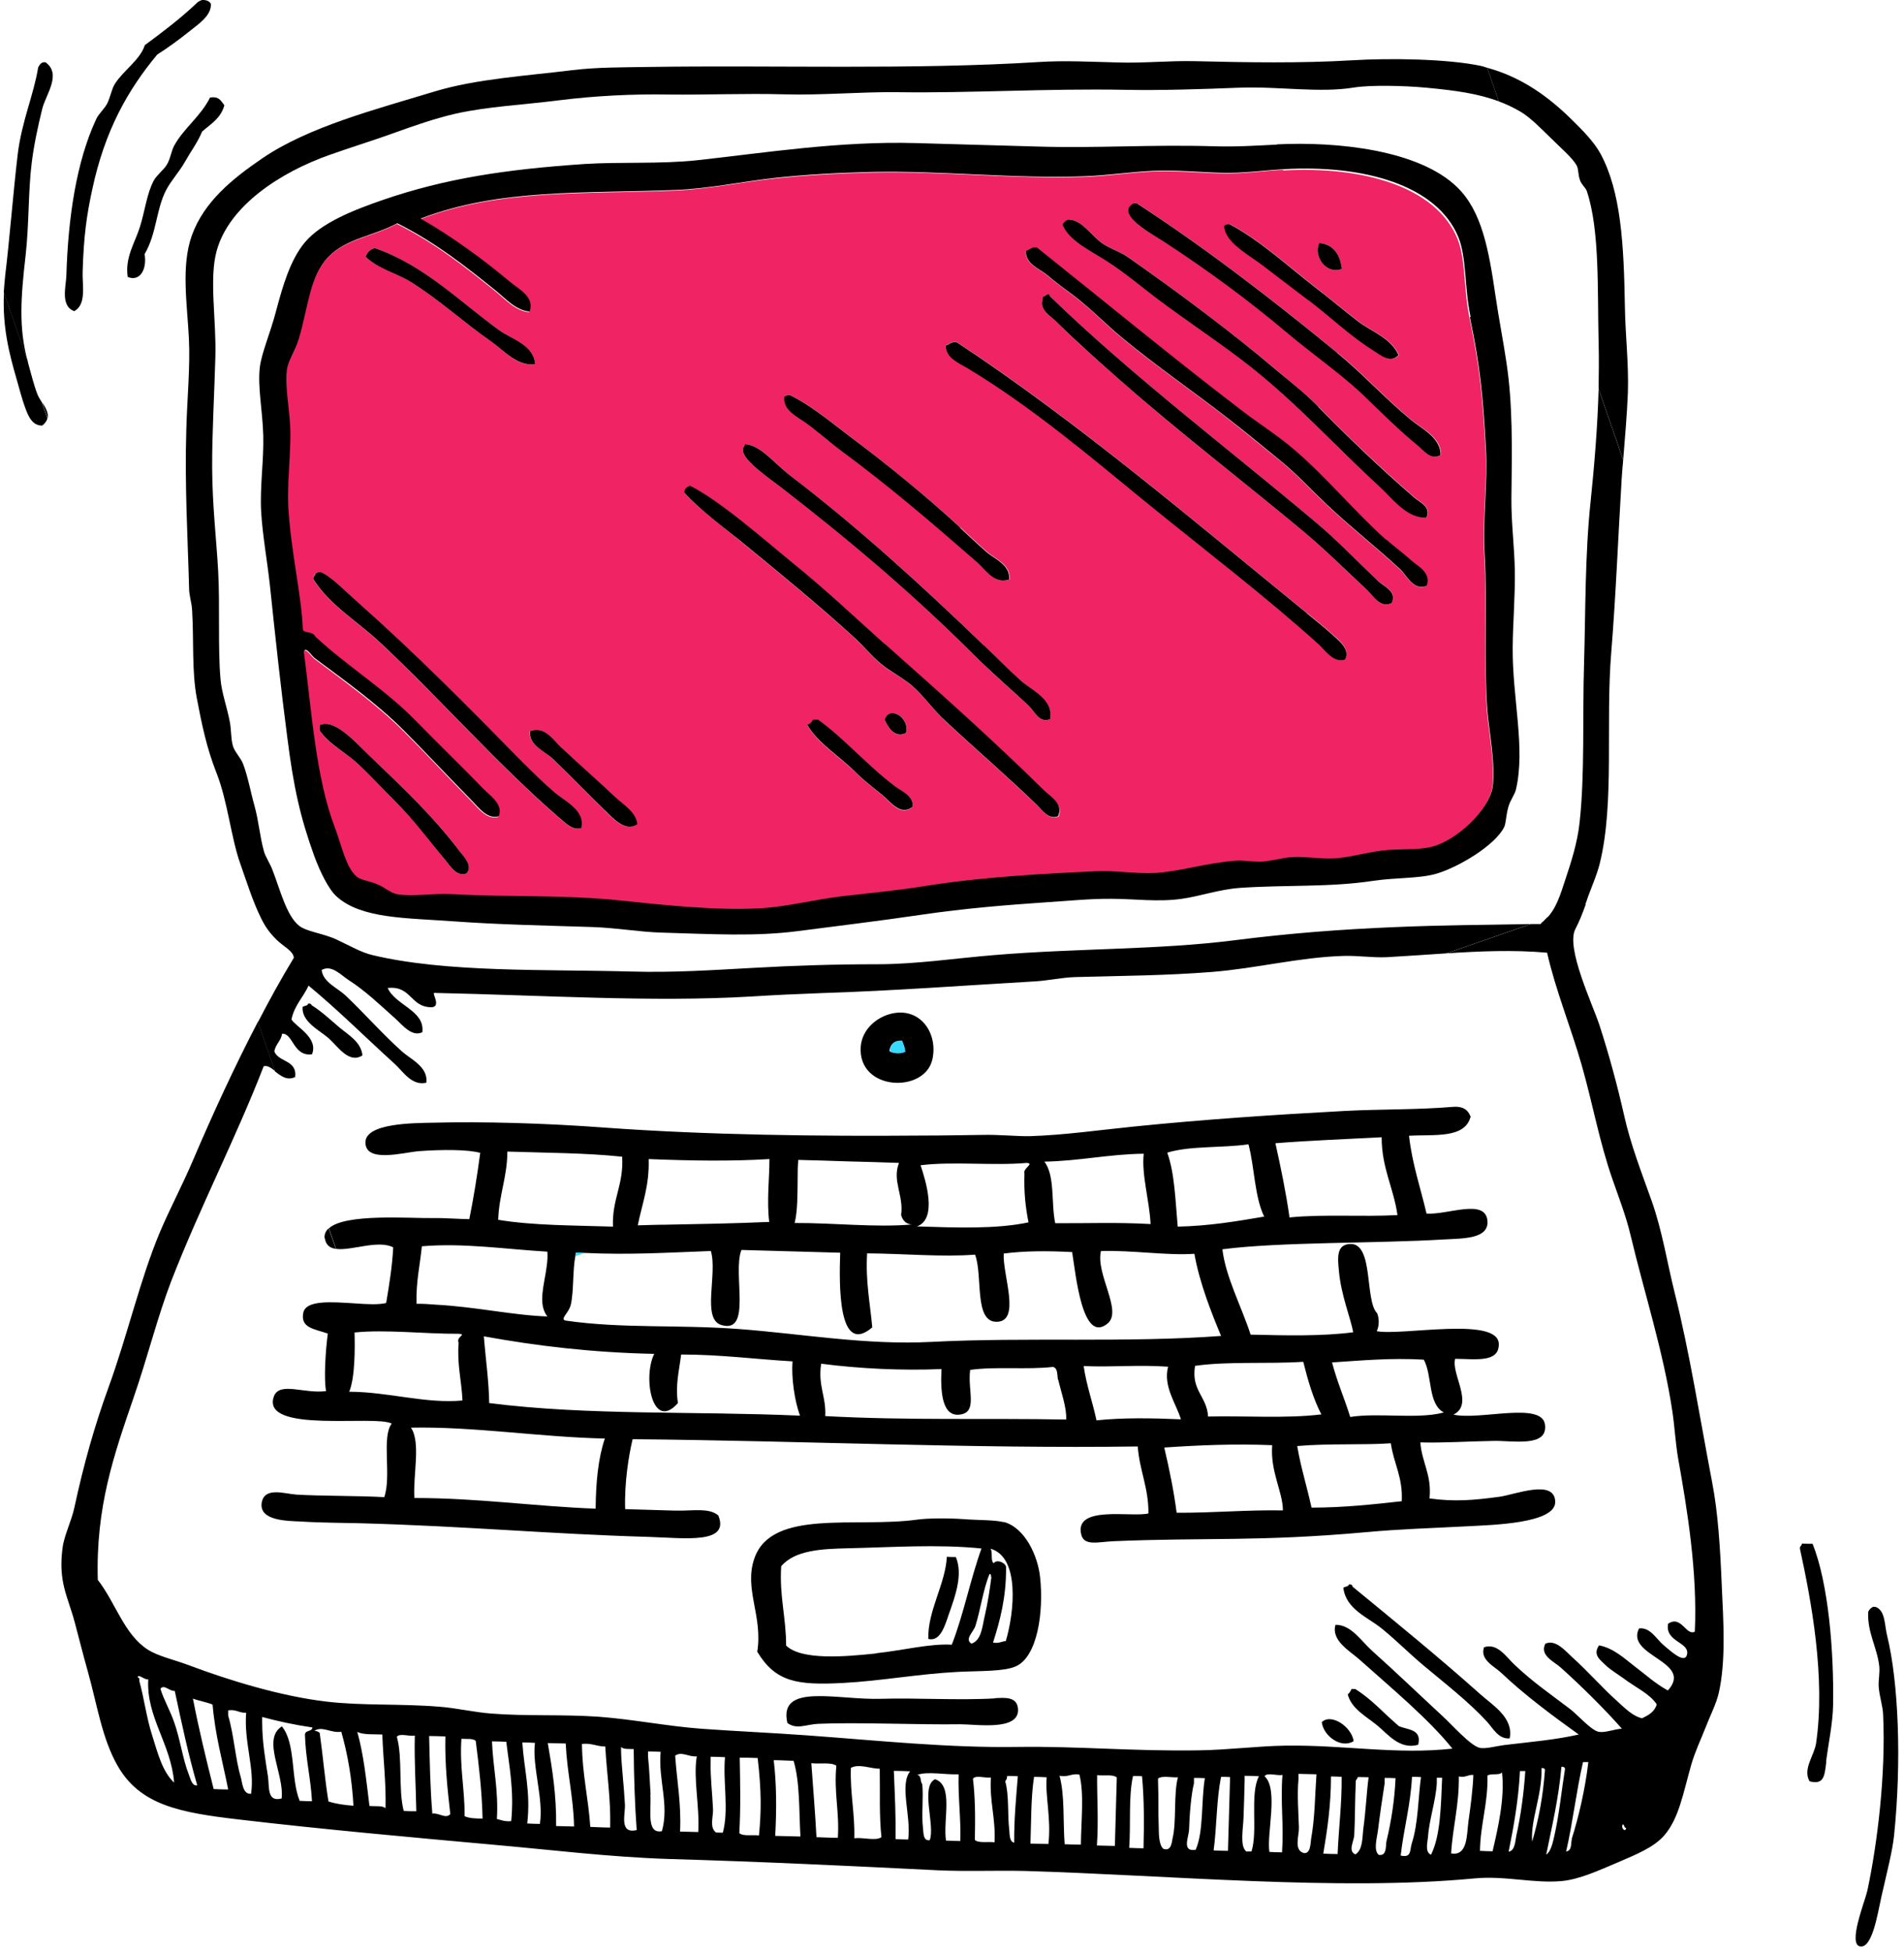
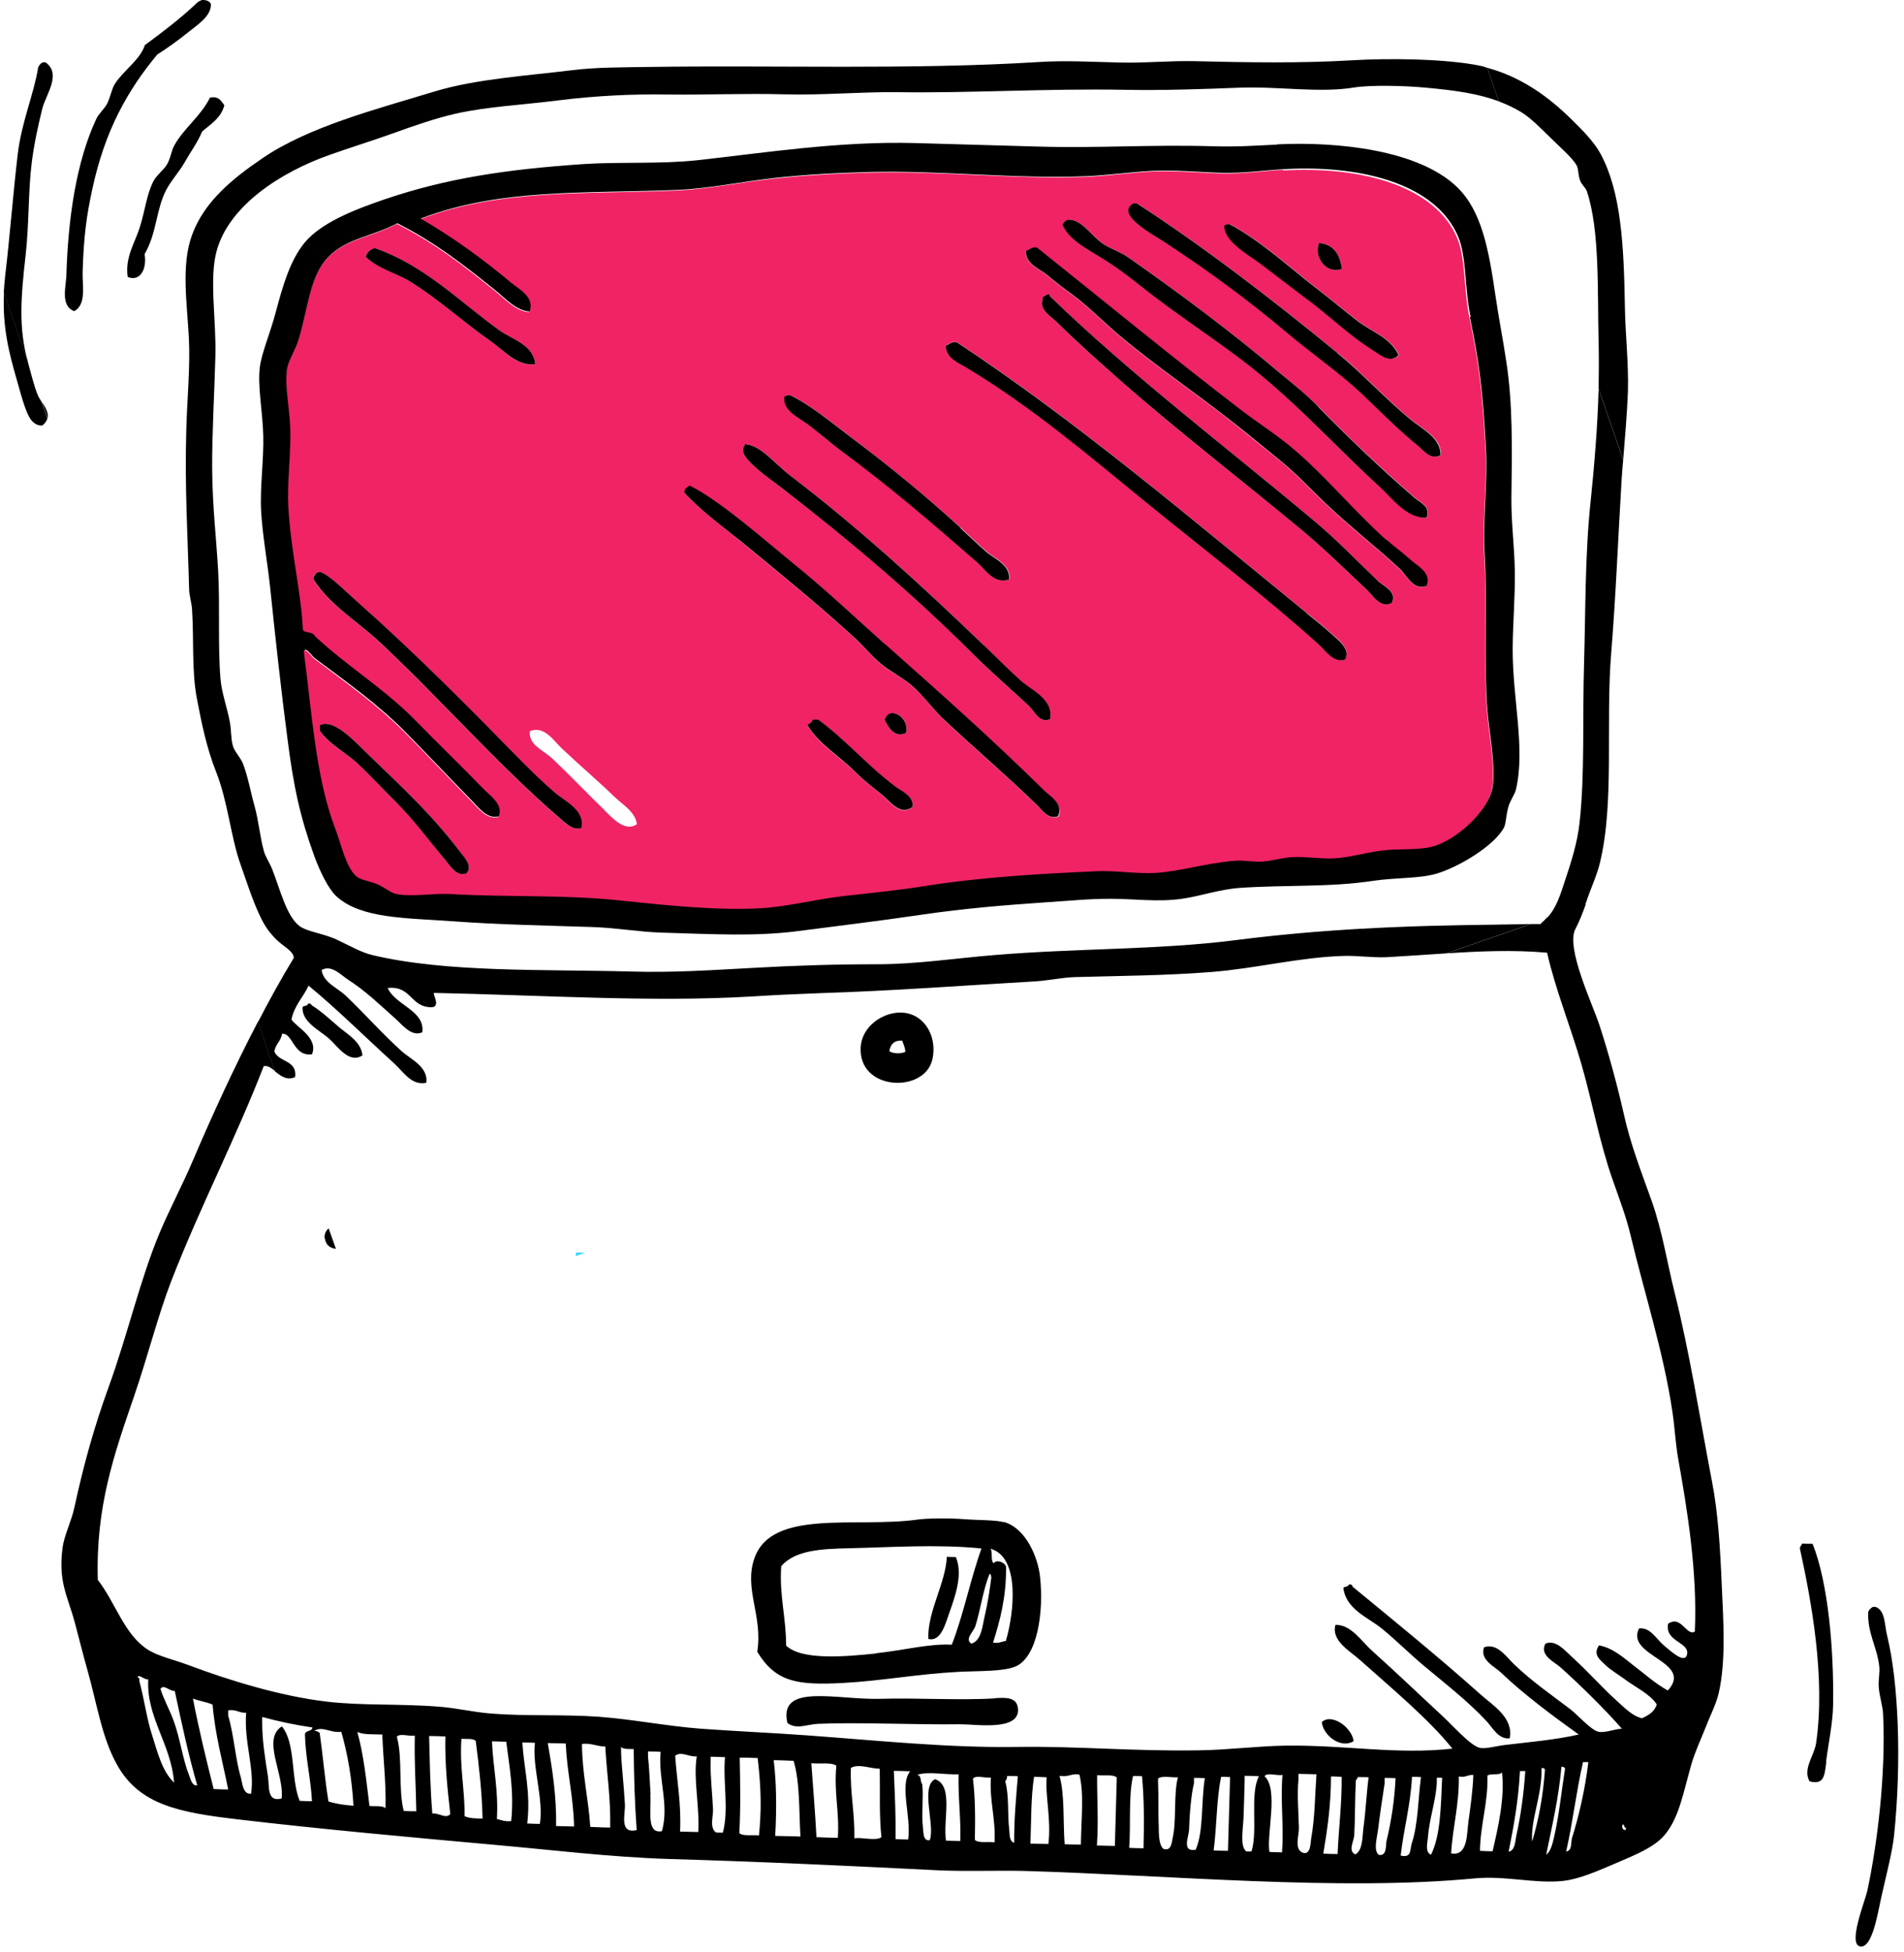
<svg xmlns="http://www.w3.org/2000/svg" width="201" height="206" viewBox="0 0 201 206" fill="none">
-   <path d="M93.91 110.915C94.203 111.208 95.309 111.23 95.625 110.96C95.579 110.508 95.421 110.17 95.286 109.809C94.451 109.764 94.045 110.17 93.932 110.915H93.91Z" fill="#36D9FF" />
  <path d="M60.828 132.172C60.805 132.285 60.783 132.443 60.76 132.555L61.776 132.194C61.46 132.194 61.144 132.194 60.828 132.149V132.172Z" fill="#36D9FF" />
  <path d="M135.499 17.92C133.265 18.033 131.189 18.371 128.842 18.303C126.495 18.236 124.035 17.988 121.621 18.101C119.296 18.213 116.904 18.574 114.58 18.665C107.043 18.935 99.348 18.033 91.992 18.213C88.426 18.303 84.951 18.484 81.521 18.868C78.091 19.251 74.728 19.951 71.411 20.109C61.64 20.515 52.727 19.928 44.355 23.133C47.649 25.028 51.034 27.488 53.855 29.857C54.712 30.579 56.405 31.392 55.863 32.949C54.397 32.813 53.358 31.595 52.32 30.76C49.048 28.12 45.867 25.615 41.895 23.629C39.277 25.028 36.502 25.186 34.584 27.217C32.643 29.248 32.508 32.452 31.492 35.86C31.108 37.124 30.409 38.094 30.251 39.064C29.98 40.937 30.612 43.465 30.612 45.902C30.612 48.452 30.273 51.182 30.386 53.484C30.657 58.313 31.785 62.871 31.921 66.437C31.921 66.978 32.891 66.595 33.23 67.227C36.524 70.318 40.564 72.755 43.791 76.073C46.205 78.532 48.71 80.947 50.989 83.316C51.666 84.016 53.11 84.941 52.614 86.205C51.418 86.566 50.493 85.302 49.816 84.603C47.356 82.098 45.054 79.615 42.617 77.178C39.774 74.335 36.253 71.83 33.162 69.506C32.868 69.28 32.169 68.152 32.034 68.897C32.868 75.125 33.275 82.075 35.306 87.401C36.028 89.296 36.434 91.621 37.63 92.591C38.104 92.975 39.007 93.02 39.886 93.426C40.767 93.832 41.195 94.306 41.94 94.441C43.565 94.712 45.641 94.306 47.649 94.419C53.494 94.757 59.767 94.487 65.68 95.118C70.193 95.615 75.767 96.179 80.28 95.908C83.033 95.75 85.876 94.983 88.855 94.644C91.766 94.306 94.745 94.035 97.633 93.561C103.636 92.591 109.796 92.275 115.708 92.004C117.672 91.914 120.019 92.297 121.959 92.185C124.509 92.027 127.33 91.124 130.354 90.898C131.279 90.831 132.227 91.034 133.197 90.989C134.28 90.921 135.363 90.56 136.424 90.515C137.891 90.447 139.335 90.718 140.779 90.65C142.404 90.56 144.029 90.086 145.744 89.838C147.572 89.59 149.512 89.815 151.069 89.432C153.732 88.777 157.117 85.573 157.523 83.158C157.884 80.969 157.117 76.907 156.982 75.17C156.621 70.273 156.982 63.368 156.688 58.652C156.463 54.838 157.027 51.069 156.824 47.459C156.508 41.75 156.214 38.726 155.131 33.558C154.499 30.534 154.748 27.33 153.845 25.164C151.566 19.657 143.826 17.514 135.431 17.988L135.499 17.92ZM49.252 92.162C48.168 92.568 47.514 91.35 47.017 90.763C45.28 88.687 43.723 86.521 41.692 84.535C40.383 83.249 39.164 81.895 37.81 80.631C36.524 79.412 34.742 78.6 33.749 77.088C33.749 76.885 33.749 76.704 33.749 76.524C35.261 75.779 37.495 78.284 38.961 79.706C42.572 83.181 45.551 85.934 48.552 89.86C49.003 90.47 49.928 91.395 49.252 92.162ZM61.347 87.378C60.467 87.671 59.654 86.859 59.09 86.363C52.569 80.744 46.498 73.793 40.067 67.768C37.698 65.557 34.787 63.864 33.049 61.111C33.004 60.795 33.23 60.795 33.252 60.547C33.41 60.525 33.455 60.367 33.636 60.367C33.703 60.367 33.771 60.367 33.816 60.367C34.832 60.728 36.389 62.33 37.72 63.526C43.836 68.942 49.477 74.651 55.074 80.36C56.179 81.488 57.375 82.639 58.594 83.677C59.632 84.557 61.753 85.483 61.347 87.378ZM63.874 85.55C61.956 83.7 60.309 81.94 58.323 80.067C57.42 79.187 55.773 78.645 55.931 77.156C57.465 76.546 58.436 78.149 59.293 78.961C61.144 80.721 62.949 82.233 64.845 84.061C65.702 84.896 67.056 85.641 67.237 86.972C65.973 87.852 64.664 86.317 63.852 85.55H63.874ZM56.495 38.432C54.554 38.703 53.178 36.966 51.824 36.018C48.958 34.032 46.34 31.595 43.271 29.699C41.805 28.797 39.977 28.368 38.6 27.104C38.758 26.63 39.074 26.314 39.571 26.179C44.874 28.029 48.507 31.866 52.794 34.912C54.081 35.837 56.36 36.424 56.495 38.432ZM96.347 85.167C94.993 86.205 93.955 84.58 93.165 83.925C92.15 83.113 91.202 82.391 90.389 81.579C88.629 79.819 86.35 78.51 85.222 76.501C85.493 76.411 85.696 76.208 85.808 75.96C85.989 75.96 86.192 75.96 86.373 75.96C89.306 78.103 91.518 80.766 94.519 83.023C95.173 83.519 96.46 83.993 96.347 85.167ZM95.625 77.359C94.406 77.923 93.774 76.75 93.391 75.96C93.887 74.358 96.144 75.757 95.625 77.359ZM111.714 86.182C110.699 86.543 110.067 85.55 109.48 84.986C106.479 82.075 103.071 79.141 99.867 76.163C98.626 75.012 97.61 73.568 96.369 72.462C95.376 71.559 94.045 70.95 93.029 70.093C92.014 69.258 91.202 68.22 90.254 67.362C86.373 63.819 82.356 60.547 78.204 57.14C76.218 55.492 74.029 53.935 72.269 52.04C72.269 51.566 72.585 51.453 72.856 51.295C76.037 52.875 80.731 57.027 83.642 59.396C87.275 62.33 90.525 65.421 93.458 68.039C99.303 73.229 104.719 78.036 110.293 83.519C110.947 84.151 112.324 84.918 111.737 86.227L111.714 86.182ZM110.857 75.892C109.706 76.388 109.209 75.034 108.623 74.493C106.682 72.71 104.674 70.995 102.71 69.009C96.527 62.826 89.735 57.027 82.333 51.34C81.16 50.438 78.52 48.632 78.452 47.617C78.429 47.211 78.565 47.12 78.655 46.872C80.393 47.008 81.701 48.858 83.484 50.234C90.773 55.808 97.475 61.924 103.861 68.107C105.125 69.325 106.434 70.657 107.743 71.83C108.916 72.891 111.218 73.793 110.857 75.915V75.892ZM106.547 61.156C104.944 61.675 104.087 60.141 103.184 59.351C98.468 55.222 94.068 51.408 88.516 47.346C87.749 46.782 86.643 45.834 85.56 44.977C84.251 43.961 82.672 43.419 82.807 41.862C82.965 41.772 83.123 41.659 83.394 41.682C85.696 42.81 87.704 44.525 89.712 46.037C93.774 49.106 97.543 52.175 101.402 55.673C102.282 56.485 103.229 57.388 104.177 58.223C105.057 58.99 106.727 59.577 106.569 61.134L106.547 61.156ZM139.267 25.637C140.847 25.818 141.456 26.901 141.659 28.368C140.057 29.022 138.613 27.104 139.267 25.637ZM129.271 23.832C129.429 23.742 129.587 23.652 129.835 23.652C133.197 25.457 135.973 28.075 138.951 30.376C140.441 31.527 141.908 32.768 143.419 33.919C144.864 35.025 146.872 35.657 147.684 37.462C146.85 38.41 145.766 37.462 145.044 37.011C142.585 35.499 140.554 33.513 138.184 31.685C136.898 30.692 135.273 29.474 133.536 28.142C131.933 26.924 129.361 25.637 129.293 23.832H129.271ZM141.998 69.574C140.757 69.98 139.899 68.603 139.2 67.971C133.536 62.894 127.104 57.975 121.011 53.01C115.009 48.113 108.961 42.946 102.056 38.794C101.221 38.297 99.822 37.755 99.844 36.447C100.115 36.356 100.318 36.176 100.612 36.086C100.747 36.086 100.86 36.086 100.995 36.086C113.971 44.638 125.886 54.883 137.959 64.677C138.726 65.309 139.719 66.076 140.554 66.843C141.185 67.407 142.607 68.423 141.998 69.551V69.574ZM146.917 63.639C145.699 64.225 144.954 62.849 144.3 62.24C142.088 60.209 139.899 57.997 137.462 55.966C131.189 50.754 124.532 45.676 118.349 40.215C116.024 38.162 113.768 36.198 111.511 33.942C110.924 33.355 109.706 32.746 110.067 31.617C110.044 31.392 110.112 31.279 110.27 31.234C110.428 31.211 110.473 31.053 110.654 31.053C110.812 31.031 110.834 31.144 110.834 31.256C119.454 39.606 129.383 47.12 138.816 55.041C141.163 57.004 143.149 59.103 145.473 61.314C146.037 61.833 147.549 62.398 146.917 63.639ZM150.573 61.856C149.174 62.352 148.542 60.773 147.775 60.073C145.315 57.794 142.539 55.628 139.989 53.213C138.297 51.611 136.83 49.986 135.002 48.519C133.242 47.098 131.459 45.631 129.632 44.187C125.976 41.343 122.049 38.658 118.484 35.702C116.724 34.258 115.144 32.565 113.294 31.189C112.391 30.512 111.398 29.79 110.496 29.022C109.728 28.368 108.194 27.872 108.284 26.495C108.578 26.405 108.781 26.224 109.051 26.134C109.187 26.134 109.3 26.134 109.435 26.134C116.476 31.776 123.697 37.71 130.963 43.262C132.836 44.706 134.799 45.924 136.537 47.414C139.922 50.28 142.878 53.913 146.33 57.004C147.075 57.681 148.091 58.403 148.926 59.171C149.603 59.78 151.115 60.502 150.55 61.879L150.573 61.856ZM150.595 54.635C148.519 54.68 147.007 52.559 145.563 51.273C141.05 47.211 137.101 42.743 132.069 38.726C129.135 36.401 125.502 34.032 122.027 31.414C120.628 30.354 118.845 28.864 117.017 27.668C115.122 26.427 112.91 25.457 112.188 23.719C112.301 23.449 112.504 23.268 112.775 23.178C114.287 23.178 115.212 24.915 116.498 25.75C117.333 26.292 118.303 26.585 119.116 27.149C124.306 30.783 129.925 34.98 134.912 39.177C136.379 40.418 137.846 41.569 139.177 42.901C142.359 46.173 145.744 49.377 149.332 52.491C149.918 53.01 151.137 53.439 150.595 54.612V54.635ZM152.107 48.023C151.069 48.61 150.325 47.549 149.67 47.008C147.707 45.405 145.857 43.555 143.938 41.705C141.501 39.358 138.523 37.327 135.77 35.025C131.911 31.776 127.781 28.684 122.952 25.547C121.711 24.735 117.672 22.614 119.657 21.463C119.793 21.463 119.906 21.463 120.041 21.463C127.398 26.247 134.393 31.663 141.231 37.259C143.893 39.425 146.24 42.043 149.016 44.322C150.167 45.27 152.153 46.15 152.13 48.023H152.107Z" fill="#F02365" />
  <path d="M8.723 28.706C8.836 24.87 9.152 22.704 9.738 19.996C11.07 13.745 13.507 9.48 16.599 5.757C17.637 5.102 18.855 4.222 19.893 3.387C20.863 2.598 22.33 1.695 22.263 0.409C22.105 0.115 21.789 -0.02 21.315 0.002C21.089 0.093 20.886 0.183 20.728 0.363C19.036 1.966 17.185 3.365 15.29 4.764C14.793 6.321 13.033 7.427 12.13 8.848C11.792 9.367 11.657 10.247 11.318 10.924C10.98 11.556 10.415 11.985 10.145 12.594C8.046 17.108 7.189 23.042 7.008 29.022C6.985 30.173 6.331 32.294 7.843 32.836C9.152 32.114 8.678 30.128 8.723 28.684V28.706Z" fill="black" />
  <path d="M168.964 16.227C168.287 14.986 167.091 13.768 166.031 12.73C163.594 10.293 160.637 8.126 157.004 7.156L158.223 10.699C159.013 10.992 159.78 11.353 160.547 11.805C161.54 12.391 162.713 13.587 163.706 14.558C164.79 15.641 166.008 16.656 166.459 17.491C166.64 17.83 166.595 18.484 166.798 19.026C166.978 19.522 167.407 19.816 167.52 20.177C168.897 24.306 168.626 30.625 168.761 36.153C168.806 37.801 168.784 39.403 168.761 41.028L171.356 48.52C171.537 46.195 171.762 43.781 171.853 41.366C171.943 38.32 171.582 35.341 171.537 32.43C171.424 25.796 171.131 20.244 168.964 16.227Z" fill="black" />
  <path d="M162.646 97.51C162.307 97.51 161.969 97.51 161.63 97.51L152.717 100.602C156.192 100.376 159.757 100.218 163.323 100.534C164.225 104.505 165.805 108.319 166.978 112.404C168.107 116.353 168.851 120.527 170.228 124.454C170.927 126.462 171.65 128.313 172.146 130.389C173.523 136.211 175.621 142.687 176.546 148.938C176.795 150.563 176.862 152.188 177.156 153.903C178.126 159.318 179.209 165.975 178.916 172.181C178.013 172.677 177.494 170.398 176.095 171.346C175.734 173.309 178.464 173.264 178.081 174.641C177.81 175.611 176.276 174.144 175.644 173.625C174.854 172.971 174.222 171.685 173.026 171.843C171.559 174.776 178.848 175.318 176.072 178.387C174.741 177.665 173.703 176.694 172.53 175.814C171.469 175.002 170.341 173.919 168.806 173.625C168.107 174.641 168.942 175.16 169.506 175.724C169.935 176.153 170.882 176.739 171.379 177.1C172.62 178.048 174.132 178.703 174.899 179.853C174.673 180.643 174.019 181.004 173.342 181.32C172.394 181.117 171.537 180.26 170.747 179.538C169.122 178.093 167.7 176.423 165.94 174.844C165.241 174.212 164.248 172.971 163.142 173.445C162.488 174.708 164.113 175.363 164.767 175.972C166.911 177.89 169.551 180.508 171.221 182.426C170.544 182.426 169.415 182.9 168.738 182.742C167.949 182.561 166.595 181.004 165.782 180.372C163.593 178.703 161.788 177.484 159.848 175.634C158.967 174.799 158.065 173.354 156.666 173.828C156.192 175.16 157.794 175.859 158.494 176.536C160.863 178.793 163.887 181.049 166.662 183.035C164.18 183.599 161.675 183.803 158.855 184.141C157.929 184.254 156.779 184.592 156.192 184.434C155.221 184.209 153.281 181.997 152.288 181.095C149.603 178.612 147.504 176.581 144.886 174.235C143.69 173.174 142.652 171.436 140.982 171.459C140.508 173.129 142.494 174.212 143.532 175.137C146.759 178.026 150.821 181.388 153.326 184.525C147.414 185.179 141.908 184.118 135.679 184.209C132.746 184.254 129.654 184.66 126.563 184.705C119.612 184.818 113.881 184.254 107.404 184.344C100.205 184.457 92.939 183.69 85.222 183.126C81.521 182.855 77.775 182.697 74.029 182.426C70.418 182.155 66.83 181.433 63.242 181.162C59.406 180.891 55.57 181.117 51.869 180.824C50.041 180.688 48.191 180.237 46.386 180.102C42.256 179.763 38.239 180.011 34.448 179.56C29.642 178.996 24.135 177.304 19.938 175.724C18.381 175.137 16.689 174.776 15.605 174.077C13.101 172.474 12.221 169.157 10.325 166.72C10.099 159.002 12.04 153.496 14.116 147.449C15.583 143.206 16.643 138.919 18.065 135.218C21.134 127.32 24.925 120.053 27.836 112.516C28.22 112.404 28.604 112.674 29.032 113.013L27.227 107.823C24.745 112.584 22.42 117.639 20.322 122.558C19.261 125.041 17.952 127.5 16.869 130.05C14.771 135.06 13.462 140.905 11.453 146.411C9.987 150.45 8.836 154.512 7.865 159.025C7.549 160.537 6.782 161.959 6.602 163.358C6.128 166.968 7.166 168.48 7.888 171.188C8.339 172.881 8.791 174.686 9.264 176.356C10.257 179.899 10.776 183.464 12.401 186.307C14.771 190.482 18.968 191.272 25.151 191.994C33.929 193.032 43.745 193.912 52.23 194.679C58.142 195.198 64.303 195.966 70.599 196.169C80.122 196.44 89.938 196.913 99.055 197.365C102.078 197.5 105.147 197.365 108.171 197.432C123.561 197.884 141.366 199.576 155.628 198.222C158.855 197.906 161.991 198.786 164.925 198.493C166.73 198.312 168.716 197.41 170.679 196.575C172.733 195.695 174.583 194.95 175.689 193.686C177.246 191.881 177.675 189.263 178.555 186.172C178.961 184.795 179.548 183.577 179.999 182.426C180.518 181.072 181.172 179.831 181.443 178.657C182.21 175.273 181.94 171.143 181.759 167.262C181.601 163.448 181.375 159.657 180.744 156.407C179.39 149.322 178.374 142.732 176.772 136.346C176.005 133.277 175.486 129.915 174.38 126.778C173.319 123.777 172.146 120.843 171.424 117.571C170.792 114.773 169.889 111.366 168.851 108.184C168.107 105.927 165.286 100.015 166.301 98.052C166.753 97.171 167.069 96.382 167.407 95.411L163.3 96.833C163.12 97.014 162.962 97.217 162.736 97.375L162.646 97.51ZM18.381 188.113C17.117 186.917 16.643 184.953 16.057 183.103C15.47 181.298 15.222 179.244 14.703 177.371C14.748 177.146 14.68 177.033 14.522 176.988C14.635 176.604 15.222 177.281 15.651 177.213C15.425 181.207 18.065 184.028 18.381 188.113ZM20.841 188.383C20.254 188.564 20.074 187.571 19.916 187.21C19.284 185.608 19.013 183.464 18.358 181.659C17.907 180.395 17.275 179.334 16.937 178.206C17.32 177.687 17.907 178.5 18.449 178.432C19.171 181.817 19.893 185.202 20.818 188.383H20.841ZM24.068 188.835C23.549 188.835 23.052 188.812 22.556 188.79C21.766 185.653 20.999 182.516 20.367 179.244C20.999 179.492 21.811 179.605 22.443 179.876C22.714 183.126 23.504 185.879 24.09 188.835H24.068ZM25.422 187.548C24.858 185.698 24.7 183.08 24.09 181.049C24.09 180.869 24.09 180.666 24.09 180.485C24.948 180.35 25.219 180.779 25.986 180.734C25.738 183.848 26.911 186.623 26.505 189.286C25.625 189.376 25.58 188.113 25.422 187.548ZM31.627 190.008C30.68 187.706 31.244 183.96 29.754 182.178C27.611 183.532 30.025 187.21 29.732 189.783C28.152 190.211 28.445 188.519 28.288 187.458C27.994 185.585 27.678 183.757 27.678 181.749C27.678 181.568 27.678 181.365 27.678 181.185C29.348 181.636 31.108 182.02 32.981 182.291C32.936 182.764 32.237 182.539 32.191 183.035C32.259 185.563 32.801 187.616 32.936 190.076C32.485 190.076 32.056 190.053 31.605 190.031L31.627 190.008ZM37.314 190.55C36.344 190.482 35.441 190.347 34.674 190.098C34.29 187.752 34.087 185.224 33.748 182.855C33.591 182.742 33.455 182.652 33.184 182.652C33.997 182.087 34.967 182.922 36.028 182.742C36.705 185.111 37.156 187.706 37.314 190.572V190.55ZM39.006 190.595C38.668 187.887 38.397 185.156 37.72 182.764C38.375 183.08 39.435 182.99 40.36 183.035C40.451 185.653 40.767 188.067 40.699 190.821C40.406 190.505 39.593 190.64 39.006 190.572V190.595ZM42.617 191.091C42.03 188.812 42.527 185.518 41.895 183.283C42.166 182.855 43.204 183.261 43.79 183.148C43.723 185.924 43.903 188.451 43.948 191.136C43.497 191.136 43.068 191.136 42.617 191.091ZM45.641 191.362C45.415 188.744 45.37 185.946 45.302 183.193C45.867 183.193 46.431 183.216 47.017 183.238C46.95 186.195 47.243 188.812 47.536 191.43C47.062 191.994 46.295 191.249 45.641 191.385V191.362ZM50.944 191.904C50.199 191.904 49.545 191.881 49.048 191.656C49.071 188.79 48.507 186.51 48.71 183.487C49.251 183.532 49.951 183.419 50.222 183.712C50.56 186.352 50.876 189.015 50.944 191.904ZM52.456 191.949C52.636 188.88 52.05 186.556 51.937 183.757C52.433 183.757 52.952 183.78 53.449 183.803C53.765 186.465 54.284 188.925 53.968 192.175C53.313 192.242 52.907 192.062 52.456 191.949ZM55.66 192.423C56.044 189.06 55.322 186.736 55.141 183.87C55.593 183.87 56.021 183.893 56.472 183.915C56.157 186.398 57.42 189.895 56.992 192.468C56.54 192.468 56.111 192.445 55.66 192.423ZM58.707 192.694C58.752 189.444 58.3 186.668 57.827 183.938C58.458 183.938 59.09 183.983 59.722 183.983C59.858 187.052 60.534 189.602 60.602 192.739C59.97 192.739 59.338 192.694 58.707 192.694ZM62.317 192.784C62.114 189.76 61.46 187.21 61.437 184.028C62.475 183.915 62.971 184.299 63.897 184.299C64.055 187.165 64.484 189.783 64.416 192.852C63.716 192.852 63.017 192.806 62.34 192.784H62.317ZM65.973 190.437C65.883 188.632 65.612 186.352 65.567 184.908C65.567 184.728 65.567 184.525 65.567 184.344C65.792 184.615 66.379 184.547 66.898 184.57C66.921 187.481 67.011 190.369 67.214 193.122C65.341 193.551 66.018 191.452 65.973 190.437ZM68.681 189.376C68.613 188.429 68.545 186.51 68.41 185.382C68.41 185.202 68.41 184.999 68.41 184.818C68.861 184.818 69.29 184.841 69.741 184.863C69.471 187.819 70.667 190.414 69.877 193.235C68.207 193.551 68.771 191.046 68.658 189.399L68.681 189.376ZM71.795 193.258C71.93 190.302 71.456 187.932 71.276 185.269C71.953 184.773 72.698 185.427 73.555 185.337C73.171 187.729 73.871 190.55 73.713 193.325C73.081 193.325 72.449 193.28 71.817 193.28L71.795 193.258ZM75.586 193.371C74.864 192.829 75.315 191.701 75.27 190.888C75.202 189.286 74.977 187.503 75.022 185.946C75.022 185.766 75.022 185.563 75.022 185.382C75.541 185.382 76.037 185.405 76.534 185.427C76.308 188.113 76.963 190.933 76.308 193.393C76.06 193.393 75.812 193.393 75.541 193.371H75.586ZM78.046 193.438C78.204 190.64 78.136 188.067 78.091 185.472C78.723 185.472 79.355 185.495 79.986 185.518C80.392 189.06 80.37 191.136 80.122 193.686C79.422 193.596 78.429 193.799 78.046 193.438ZM81.837 193.732C81.995 190.888 81.972 188.18 81.679 185.743C82.378 185.743 83.078 185.788 83.777 185.811C84.454 188.067 84.342 191.069 84.499 193.799C83.62 193.777 82.717 193.754 81.837 193.732ZM86.192 193.867C86.057 191.227 85.831 188.654 85.65 186.059C86.508 186.172 87.749 185.924 88.291 186.33C88.02 189.173 88.629 191.182 88.449 193.935C87.681 193.935 86.937 193.89 86.169 193.867H86.192ZM90.186 193.98C90.254 191.34 89.735 189.241 89.825 186.556C90.683 186.082 91.901 186.646 92.872 186.646C92.917 189.06 92.804 191.633 93.052 193.867C92.465 194.296 91.089 193.867 90.209 193.98H90.186ZM94.541 194.093C94.564 191.317 94.496 190.211 94.361 186.871C94.925 186.871 95.512 186.894 96.076 186.917C94.925 188.406 96.211 191.633 95.873 194.115C95.421 194.115 94.993 194.093 94.541 194.07V194.093ZM99.867 194.251C99.528 192.039 100.702 188.429 98.716 187.752C97.136 188.496 98.739 192.648 98.152 194.183C97.407 194.318 97.498 193.28 97.43 192.829C97.272 191.565 97.498 189.602 97.362 188.271C97.114 188.022 97.317 187.345 96.821 187.3C97.904 186.894 99.799 187.3 101.198 187.233C101.131 189.692 101.447 191.791 101.379 194.273C100.882 194.273 100.363 194.251 99.867 194.228V194.251ZM102.913 194.16C102.959 191.904 102.959 189.692 102.71 187.706C102.981 187.278 104.019 187.661 104.606 187.571C104.448 190.121 105.125 191.881 104.99 194.409C104.29 194.318 103.297 194.521 102.913 194.16ZM106.547 193.122C106.343 191.498 106.547 189.444 106.118 187.977C106.231 187.819 106.321 187.684 106.321 187.413C106.705 187.413 107.088 187.413 107.449 187.436C107.269 189.715 107.043 191.971 107.066 194.454C106.524 194.341 106.592 193.483 106.547 193.1V193.122ZM108.781 194.521C108.871 192.129 108.826 189.625 109.164 187.503C109.616 187.503 110.044 187.526 110.496 187.548C110.315 189.467 110.992 191.926 110.676 194.589C110.044 194.589 109.412 194.544 108.781 194.544V194.521ZM112.391 194.612C112.211 192.197 112.414 189.421 111.85 187.391C112.752 187.571 113.091 187.12 113.948 187.255C114.467 189.286 114.129 192.129 114.106 194.657C113.542 194.657 112.978 194.634 112.391 194.612ZM115.799 194.724C115.979 192.084 115.799 189.783 115.821 187.323C116.521 187.413 117.514 187.21 117.897 187.571C117.83 189.986 117.762 192.378 117.694 194.792C117.062 194.792 116.43 194.747 115.799 194.747V194.724ZM119.206 194.995C119.387 192.536 119.116 189.557 119.612 187.413C119.928 187.413 120.244 187.413 120.56 187.436C120.786 189.805 120.786 192.378 120.718 195.04C120.222 195.04 119.703 195.018 119.206 194.995ZM122.817 195.108C122.298 194.634 122.343 193.461 122.32 192.626C122.253 191.069 122.32 189.805 122.253 188.067C122.253 187.932 122.253 187.819 122.253 187.684C122.659 187.345 123.652 187.594 124.351 187.548C123.877 189.309 124.216 192.242 123.787 193.98C123.697 194.363 123.674 195.424 122.794 195.086L122.817 195.108ZM125.525 193.1C125.57 191.52 125.75 189.331 126.044 188.18C126.044 188 126.044 187.797 126.044 187.616C126.427 187.616 126.811 187.616 127.194 187.639C126.788 190.076 127.082 193.258 126.224 195.198C124.712 195.447 125.502 193.844 125.525 193.077V193.1ZM128.12 195.266C128.458 192.761 128.413 189.85 128.909 187.503C129.225 187.503 129.541 187.503 129.857 187.526C129.79 190.121 129.699 192.716 129.632 195.311C129.135 195.311 128.616 195.289 128.12 195.266ZM131.55 195.356C130.873 194.792 131.234 193.009 131.279 191.746C131.324 190.437 131.369 189.083 131.392 187.955C131.392 187.774 131.392 187.571 131.392 187.391C131.888 187.391 132.407 187.413 132.904 187.436C131.911 189.309 132.813 193.213 132.114 195.379C131.911 195.379 131.73 195.379 131.55 195.379V195.356ZM134.009 195.424C133.693 193.551 135.002 188.767 133.49 187.436C133.761 187.007 134.822 187.413 135.386 187.3C135.16 190.211 135.544 192.581 135.341 195.469C134.889 195.469 134.461 195.447 134.009 195.424ZM137.62 195.537C136.559 195.221 137.146 193.709 137.124 192.874C137.078 191.272 136.92 189.331 137.078 187.752C137.078 187.548 137.078 187.368 137.078 187.187C137.71 187.187 138.342 187.233 138.974 187.233C138.816 189.444 138.816 191.813 138.41 194.048C138.342 194.431 138.387 195.695 137.597 195.537H137.62ZM139.696 195.605C140.125 193.055 140.508 190.46 140.508 187.458C140.892 187.458 141.276 187.481 141.637 187.503C141.659 190.414 141.321 192.919 141.208 195.65C140.712 195.65 140.193 195.627 139.696 195.605ZM143.104 195.695C142.246 195.334 142.946 194.318 142.968 193.596C143.058 191.926 143.036 189.76 143.126 188.09C143.081 187.774 143.307 187.774 143.329 187.526C143.713 187.526 144.096 187.526 144.48 187.548C144.277 189.038 144.187 191.024 143.938 192.852C143.803 193.867 143.893 195.176 143.104 195.672V195.695ZM145.586 195.763C144.954 195.289 145.36 194.002 145.473 193.1C145.653 191.633 145.924 189.76 146.173 188.18C146.173 188 146.173 187.797 146.173 187.616C146.556 187.616 146.94 187.616 147.323 187.639C147.233 189.873 146.872 192.197 146.376 194.251C146.263 194.724 146.443 195.875 145.563 195.74L145.586 195.763ZM147.865 195.83C148.181 192.987 148.903 190.55 149.061 187.503C149.377 187.503 149.693 187.503 150.009 187.526C149.715 189.67 149.715 192.468 149.038 194.521C148.813 195.243 149.038 196.078 147.865 195.808V195.83ZM150.753 193.822C150.866 192.062 151.588 189.963 151.679 188.158C151.679 187.977 151.679 187.774 151.679 187.594C151.859 187.594 152.062 187.594 152.243 187.594C152.107 190.572 152.085 193.686 151.069 195.717C150.392 195.447 150.708 194.386 150.753 193.822ZM153.191 195.605C153.348 192.784 154.048 190.527 154.003 187.458C154.725 187.616 154.928 187.255 155.537 187.3C155.492 188.744 155.244 190.64 155.018 192.22C154.838 193.483 154.973 195.898 153.213 195.582L153.191 195.605ZM156.237 195.311C156.282 192.445 157.094 190.347 157.027 187.368C157.388 187.097 158.29 187.391 158.561 187.029C158.877 189.715 158.133 192.942 157.568 195.356C157.117 195.356 156.688 195.334 156.237 195.311ZM159.261 195.401C159.802 192.716 160.299 189.986 160.457 186.894C160.637 186.894 160.84 186.894 161.021 186.894C160.863 189.264 160.547 191.588 160.073 193.709C159.96 194.228 159.96 195.289 159.261 195.401ZM162.736 186.578C162.962 186.556 163.074 186.623 163.097 186.781C162.894 189.579 162.42 192.062 161.743 194.341C161.563 191.994 162.804 189.489 162.736 186.578ZM163.232 195.695C163.842 192.694 164.541 189.783 164.835 186.443C165.06 186.42 165.173 186.488 165.218 186.646C164.835 189.015 164.609 191.475 164.067 193.822C163.932 194.409 163.729 195.356 163.255 195.695H163.232ZM165.94 194.07C165.805 194.521 165.985 195.289 165.331 195.379C166.031 192.355 166.414 188.97 167.114 185.946C167.294 185.946 167.497 185.946 167.678 185.946C167.339 188.812 166.662 191.723 165.918 194.07H165.94ZM171.311 192.513C171.514 192.558 171.424 192.897 171.672 192.897C171.582 193.416 171.085 192.897 171.311 192.513Z" fill="black" />
  <path d="M31.154 113.668C31.402 111.84 29.416 112.111 28.965 110.96C29.077 110.17 29.664 109.876 29.777 109.087C30.95 108.996 30.95 111.524 32.936 111.253C33.658 109.493 31.154 108.297 30.77 107.575C31.086 106.063 32.011 105.25 32.575 104.009C35.667 106.559 38.555 109.448 41.647 112.246C42.549 113.058 43.452 114.615 45.009 114.254C45.212 112.584 43.384 111.795 42.437 110.96C40.36 109.087 38.555 107.033 36.524 105.093C35.576 104.19 34.132 103.693 33.952 102.362C34.99 101.753 36.005 102.904 36.772 103.4C38.6 104.574 40.09 106.018 41.782 107.53C42.504 108.184 43.474 109.448 44.58 108.929C44.896 106.65 41.737 106.085 40.925 104.258C43.474 103.987 43.294 106.334 45.618 106.289C46.566 106.176 45.573 104.777 45.844 104.777C57.488 105.025 68.861 105.77 79.242 105.16C81.769 105.002 84.138 104.889 86.666 104.799C94.451 104.551 101.83 103.987 109.3 103.558C110.699 103.468 112.098 103.152 113.497 103.107C118.461 102.971 123.133 102.949 127.939 102.565C132.565 102.204 137.191 101.008 141.84 100.873C143.397 100.828 144.864 101.076 146.398 101.008C148.452 100.895 150.55 100.737 152.694 100.602L161.608 97.51C156.621 97.601 152.198 97.623 147.414 97.826C141.389 98.075 136.176 98.481 130.286 99.225C122.32 100.241 113.61 100.06 104.99 100.782C100.837 101.121 96.708 101.753 92.623 101.753C88.133 101.753 83.89 101.888 79.513 102.136C75.293 102.362 71.095 102.655 66.582 102.52C57.488 102.272 47.13 102.655 39.3 100.782C38.104 100.489 37.133 99.902 35.554 99.158C34.177 98.503 32.395 98.323 31.605 97.713C30.251 96.675 29.596 93.945 28.739 91.733C28.468 91.056 27.994 90.357 27.859 89.815C27.43 88.281 27.317 86.656 26.866 85.031C26.46 83.61 26.189 82.007 25.67 80.631C25.399 79.931 24.767 79.345 24.587 78.713C24.361 77.923 24.429 77.066 24.271 76.231C23.977 74.628 23.391 73.094 23.278 71.65C22.985 68.31 23.233 63.887 23.03 60.254C22.849 56.959 22.42 53.416 22.398 49.422C22.375 45.924 22.623 41.727 22.736 37.665C22.849 33.806 22.059 29.406 22.872 26.473C24.181 21.689 29.642 18.168 34.742 16.363C36.953 15.573 39.255 14.874 41.444 14.084C43.7 13.271 45.957 12.482 48.146 11.985C51.486 11.24 55.277 11.06 59 10.586C62.791 10.112 66.763 9.909 70.599 9.977C74.593 10.022 78.677 9.841 82.762 9.954C86.801 10.067 90.773 9.683 94.722 9.729C102.507 9.841 110.541 9.322 118.845 9.48C122.726 9.548 126.788 9.413 130.805 9.255C135.025 9.097 139.267 9.841 142.968 9.232C144.638 8.961 148.203 9.029 150.573 9.255C153.71 9.548 156.079 9.886 158.223 10.699L157.004 7.156C156.779 7.088 156.575 6.998 156.327 6.953C152.807 6.208 146.714 6.118 142.675 6.366C137.327 6.682 131.73 6.592 126.156 6.456C123.471 6.389 120.741 6.682 117.988 6.592C115.189 6.524 112.391 6.366 109.638 6.547C96.302 7.382 81.792 6.863 68.41 7.066C65.747 7.111 62.972 7.088 60.422 7.404C55.457 8.013 50.289 8.329 45.934 9.638C39.526 11.579 32.575 13.384 27.701 16.701C24.587 18.823 21.54 21.26 20.254 24.848C19.103 28.052 19.758 32.069 19.938 35.657C20.096 38.681 19.758 41.998 19.667 45.338C19.487 51.363 19.825 56.756 19.961 62.059C19.961 62.849 20.232 63.571 20.277 64.338C20.48 67.678 20.232 70.747 20.773 73.658C21.292 76.388 21.811 78.916 22.827 81.488C24.068 84.625 24.361 88.349 25.399 91.237C26.008 92.952 26.685 95.118 27.52 96.811C28.017 97.849 28.491 98.458 29.168 99.135C29.867 99.857 30.973 100.331 31.018 101.076C29.709 103.22 28.445 105.521 27.227 107.868L29.032 113.058C29.642 113.532 30.319 114.096 31.221 113.622L31.154 113.668Z" fill="black" />
  <path d="M167.904 53.033C167.317 58.652 167.385 64.519 167.227 69.912C167.046 75.825 167.317 81.669 166.753 86.792C166.527 88.935 165.85 91.011 165.241 92.839C164.744 94.351 164.293 95.908 163.21 96.969L167.317 95.547C167.362 95.412 167.407 95.322 167.452 95.186C167.904 93.81 168.581 92.388 168.897 91.057C170.454 84.693 169.483 76.298 170.093 68.874C170.589 62.759 170.815 56.779 171.198 50.483C171.243 49.851 171.289 49.197 171.356 48.542L168.761 41.05C168.648 45.112 168.31 49.106 167.904 53.055V53.033Z" fill="black" />
  <path d="M3.984 41.682C3.623 40.824 3.284 39.448 2.946 38.229C2.946 38.229 2.946 38.184 2.946 38.162L0.419 30.873C0.238 34.529 0.983 37.349 1.773 40.08C2.021 40.937 2.314 42.088 2.63 42.946C2.969 43.893 3.397 44.931 4.458 44.909C4.774 44.661 4.954 44.39 5 44.142L4.39 42.404C4.232 42.156 4.074 41.908 3.984 41.682Z" fill="black" />
  <path d="M2.698 27.014C3.081 23.651 2.969 20.176 3.352 17.152C3.578 15.302 4.029 13.226 4.458 11.488C4.819 9.999 6.557 7.81 4.796 6.569C4.322 6.524 4.187 6.84 4.029 7.111C3.578 9.954 2.269 12.865 1.863 16.34C1.389 20.357 0.983 25.547 0.554 29.022C0.486 29.654 0.441 30.263 0.396 30.85L2.923 38.139C1.953 34.574 2.201 31.392 2.698 26.991V27.014Z" fill="black" />
  <path d="M4.413 42.404L5.022 44.141C5.158 43.555 4.774 42.945 4.413 42.404Z" fill="black" />
  <path d="M22.172 10.293C21.202 12.256 19.442 13.497 18.426 15.302C18.065 15.934 18.02 16.701 17.614 17.378C17.253 17.965 16.576 18.439 16.237 19.048C15.493 20.425 15.312 22.23 14.771 23.945C14.274 25.57 13.168 27.149 13.484 29.226C14.725 29.744 15.538 28.503 15.267 26.811C16.553 24.622 16.463 22.117 17.546 20.041C18.11 18.98 18.923 18.146 19.532 17.062C20.141 15.979 20.863 15.031 21.337 13.881C22.24 13.091 23.323 12.482 23.684 11.105C23.346 10.699 23.165 10.135 22.195 10.293H22.172Z" fill="black" />
  <path d="M134.822 15.257C132.565 15.37 130.557 15.505 128.165 15.437C121.372 15.234 115.844 15.663 109.367 15.46C105.125 15.347 100.905 15.212 96.663 15.099C88.607 14.873 80.663 16.137 73.645 16.904C69.674 17.333 65.499 17.062 61.663 17.31C53.313 17.875 46.995 18.845 40.473 21.079C37.314 22.162 33.907 23.516 32.169 25.592C30.657 27.42 29.867 30.083 29.122 32.903C28.513 35.205 27.611 37.259 27.43 38.748C27.182 40.869 27.723 43.306 27.791 45.969C27.859 48.542 27.43 51.362 27.566 53.935C27.701 56.395 28.197 59.08 28.491 61.743C29.077 67.339 29.664 72.755 30.319 77.742C30.995 83.113 31.695 86.227 33.184 90.357C33.794 92.004 34.696 93.854 35.531 94.599C38.126 96.946 42.797 96.856 47.785 97.217C52.727 97.578 57.691 97.668 62.588 97.826C65.115 97.916 67.507 98.345 69.787 98.413C75.27 98.571 79.716 98.841 84.229 98.255C88.336 97.713 92.443 97.239 97.182 96.54C101.966 95.84 106.253 95.502 110.518 95.208C112.752 95.073 115.054 94.825 117.356 94.847C119.748 94.847 122.253 95.208 124.757 94.847C126.698 94.576 128.706 93.854 130.873 93.696C135.77 93.358 140.328 93.651 144.954 92.952C147.414 92.591 149.761 92.726 151.611 92.207C154.048 91.485 157.839 89.183 158.787 87.288C158.99 86.859 158.967 86.137 159.216 85.212C159.396 84.489 159.915 83.835 160.028 83.338C161.066 78.961 159.644 73.658 159.69 68.332C159.712 65.624 159.96 62.939 159.915 60.186C159.87 57.681 159.532 55.131 159.554 52.581C159.622 47.323 159.712 42.652 159.013 38.139C158.697 35.995 158.223 33.603 157.884 31.279C157.162 26.292 156.418 22.275 153.845 19.77C149.806 15.821 141.185 14.918 134.799 15.234L134.822 15.257ZM155.176 33.49C156.26 38.658 156.553 41.682 156.869 47.391C157.072 51.001 156.508 54.77 156.733 58.584C157.027 63.3 156.643 70.205 157.027 75.102C157.162 76.84 157.929 80.901 157.568 83.09C157.162 85.482 153.777 88.709 151.114 89.364C149.557 89.747 147.594 89.522 145.789 89.77C144.074 89.996 142.449 90.492 140.824 90.582C139.358 90.65 137.936 90.379 136.469 90.447C135.409 90.492 134.303 90.853 133.242 90.921C132.272 90.966 131.324 90.763 130.399 90.83C127.375 91.056 124.577 91.959 122.004 92.117C120.064 92.23 117.717 91.846 115.754 91.936C109.841 92.207 103.681 92.546 97.678 93.493C94.79 93.967 91.811 94.238 88.9 94.576C85.921 94.937 83.078 95.682 80.325 95.84C75.812 96.111 70.238 95.524 65.725 95.05C59.812 94.396 53.539 94.689 47.694 94.351C45.686 94.238 43.633 94.644 41.985 94.373C41.218 94.238 40.812 93.764 39.932 93.358C39.052 92.952 38.149 92.906 37.675 92.523C36.502 91.552 36.073 89.206 35.351 87.333C33.32 82.007 32.914 75.057 32.079 68.829C32.214 68.084 32.891 69.19 33.207 69.438C36.321 71.762 39.841 74.267 42.662 77.11C45.077 79.547 47.401 82.03 49.861 84.534C50.538 85.234 51.463 86.498 52.659 86.137C53.155 84.873 51.711 83.948 51.034 83.248C48.755 80.879 46.25 78.487 43.836 76.004C40.586 72.687 36.569 70.25 33.275 67.159C32.959 66.527 31.988 66.888 31.966 66.369C31.831 62.781 30.702 58.222 30.431 53.416C30.319 51.114 30.657 48.384 30.657 45.834C30.657 43.397 30.025 40.869 30.296 38.996C30.431 38.048 31.154 37.056 31.537 35.792C32.553 32.384 32.688 29.18 34.629 27.149C36.547 25.141 39.322 24.96 41.94 23.561C45.912 25.547 49.093 28.052 52.365 30.692C53.404 31.527 54.442 32.745 55.908 32.881C56.473 31.324 54.758 30.511 53.9 29.789C51.079 27.42 47.717 24.96 44.4 23.065C52.772 19.86 61.663 20.447 71.456 20.041C74.751 19.905 78.113 19.206 81.566 18.8C84.996 18.416 88.449 18.235 92.037 18.145C99.393 17.987 107.088 18.89 114.625 18.597C116.95 18.506 119.342 18.145 121.666 18.032C124.058 17.92 126.54 18.168 128.887 18.235C131.211 18.303 133.287 17.987 135.544 17.852C143.938 17.378 151.679 19.499 153.958 25.028C154.838 27.194 154.59 30.399 155.244 33.422L155.176 33.49Z" fill="black" />
  <path d="M141.208 37.259C134.37 31.662 127.375 26.246 120.018 21.462C119.883 21.462 119.77 21.462 119.635 21.462C117.672 22.613 121.688 24.735 122.929 25.547C127.759 28.706 131.888 31.775 135.747 35.025C138.5 37.349 141.479 39.38 143.916 41.704C145.834 43.554 147.684 45.405 149.648 47.007C150.302 47.549 151.047 48.609 152.085 48.023C152.085 46.172 150.122 45.27 148.971 44.322C146.195 42.043 143.848 39.425 141.185 37.259H141.208Z" fill="black" />
  <path d="M139.155 42.9C137.823 41.546 136.379 40.418 134.89 39.177C129.903 34.957 124.284 30.782 119.093 27.149C118.281 26.585 117.311 26.292 116.476 25.75C115.189 24.915 114.264 23.155 112.752 23.178C112.482 23.268 112.278 23.448 112.166 23.719C112.888 25.457 115.099 26.427 116.995 27.668C118.845 28.864 120.628 30.376 122.004 31.414C125.48 34.032 129.113 36.401 132.046 38.726C137.101 42.742 141.05 47.188 145.541 51.272C146.985 52.581 148.474 54.702 150.573 54.635C151.115 53.461 149.896 53.033 149.309 52.514C145.699 49.399 142.336 46.172 139.155 42.923V42.9Z" fill="black" />
  <path d="M138.139 31.685C140.531 33.513 142.562 35.498 144.999 37.011C145.721 37.462 146.804 38.41 147.639 37.462C146.827 35.657 144.819 35.025 143.374 33.919C141.862 32.768 140.418 31.527 138.906 30.376C135.928 28.074 133.152 25.457 129.79 23.651C129.541 23.651 129.361 23.719 129.226 23.832C129.293 25.615 131.866 26.901 133.468 28.142C135.205 29.473 136.83 30.715 138.117 31.685H138.139Z" fill="black" />
  <path d="M141.659 28.368C141.456 26.901 140.847 25.818 139.267 25.637C138.613 27.104 140.057 29.022 141.659 28.368Z" fill="black" />
  <path d="M146.353 56.981C142.901 53.89 139.944 50.257 136.559 47.391C134.822 45.901 132.859 44.683 130.986 43.239C123.697 37.665 116.498 31.73 109.458 26.111C109.322 26.111 109.209 26.111 109.074 26.111C108.781 26.201 108.578 26.382 108.307 26.472C108.217 27.849 109.728 28.345 110.518 29C111.421 29.767 112.391 30.489 113.316 31.166C115.144 32.542 116.746 34.235 118.507 35.679C122.072 38.635 125.999 41.321 129.654 44.164C131.505 45.608 133.287 47.075 135.025 48.497C136.853 49.963 138.32 51.588 140.012 53.19C142.562 55.605 145.338 57.771 147.797 60.05C148.565 60.773 149.174 62.33 150.595 61.833C151.16 60.457 149.648 59.734 148.971 59.125C148.136 58.358 147.12 57.636 146.376 56.959L146.353 56.981Z" fill="black" />
  <path d="M39.571 26.179C39.074 26.314 38.758 26.63 38.6 27.104C39.977 28.39 41.782 28.797 43.272 29.699C46.34 31.595 48.958 34.032 51.824 36.018C53.178 36.965 54.577 38.681 56.495 38.432C56.36 36.424 54.081 35.815 52.794 34.912C48.507 31.843 44.874 28.029 39.571 26.179Z" fill="black" />
  <path d="M138.816 55.041C129.383 47.12 119.454 39.606 110.834 31.256C110.834 31.143 110.812 31.031 110.654 31.053C110.451 31.053 110.428 31.211 110.27 31.234C110.112 31.279 110.044 31.392 110.067 31.617C109.706 32.723 110.924 33.355 111.511 33.942C113.79 36.198 116.024 38.161 118.349 40.215C124.532 45.653 131.189 50.753 137.462 55.966C139.899 57.997 142.111 60.209 144.3 62.239C144.954 62.849 145.699 64.225 146.917 63.639C147.527 62.397 146.015 61.856 145.473 61.314C143.149 59.103 141.163 57.004 138.816 55.041Z" fill="black" />
  <path d="M137.958 64.699C125.886 54.883 113.948 44.66 100.995 36.108C100.882 36.108 100.747 36.108 100.612 36.108C100.318 36.198 100.115 36.379 99.844 36.469C99.822 37.778 101.221 38.319 102.056 38.816C108.961 42.968 115.009 48.136 121.011 53.032C127.104 57.997 133.536 62.894 139.2 67.994C139.899 68.626 140.757 70.002 141.998 69.596C142.607 68.468 141.185 67.475 140.554 66.888C139.719 66.121 138.726 65.353 137.958 64.722V64.699Z" fill="black" />
  <path d="M101.379 55.673C97.543 52.175 93.752 49.083 89.69 46.037C87.681 44.525 85.673 42.81 83.371 41.682C83.1 41.682 82.965 41.772 82.785 41.862C82.649 43.419 84.229 43.961 85.538 44.976C86.643 45.834 87.749 46.782 88.494 47.346C94.022 51.408 98.423 55.221 103.162 59.351C104.064 60.141 104.944 61.675 106.524 61.156C106.682 59.599 105.012 59.012 104.132 58.245C103.184 57.41 102.236 56.508 101.356 55.695L101.379 55.673Z" fill="black" />
  <path d="M103.861 68.107C97.475 61.946 90.773 55.808 83.484 50.234C81.679 48.858 80.37 47.008 78.655 46.872C78.565 47.12 78.407 47.233 78.452 47.617C78.52 48.61 81.137 50.438 82.333 51.34C89.735 57.049 96.527 62.826 102.71 69.009C104.696 70.995 106.705 72.71 108.623 74.493C109.209 75.034 109.706 76.366 110.857 75.892C111.24 73.771 108.916 72.868 107.743 71.808C106.434 70.634 105.125 69.303 103.861 68.084V68.107Z" fill="black" />
  <path d="M93.436 67.994C90.502 65.377 87.253 62.285 83.62 59.351C80.709 56.982 76.015 52.83 72.833 51.25C72.54 51.408 72.224 51.521 72.246 51.995C74.006 53.913 76.173 55.47 78.181 57.095C82.333 60.502 86.35 63.774 90.231 67.317C91.179 68.175 91.992 69.213 93.007 70.048C94.022 70.905 95.354 71.537 96.347 72.417C97.588 73.523 98.603 74.99 99.844 76.118C103.049 79.097 106.456 82.03 109.458 84.941C110.044 85.505 110.676 86.521 111.692 86.137C112.301 84.829 110.902 84.061 110.247 83.429C104.674 77.946 99.258 73.139 93.413 67.949L93.436 67.994Z" fill="black" />
  <path d="M55.096 80.36C49.5 74.65 43.858 68.941 37.743 63.526C36.411 62.352 34.877 60.75 33.839 60.366C33.794 60.366 33.703 60.366 33.658 60.366C33.478 60.366 33.433 60.502 33.275 60.547C33.275 60.795 33.026 60.795 33.072 61.111C34.809 63.864 37.72 65.556 40.09 67.768C46.521 73.793 52.591 80.743 59.113 86.362C59.677 86.836 60.467 87.671 61.369 87.378C61.798 85.505 59.654 84.557 58.616 83.677C57.398 82.639 56.202 81.465 55.096 80.36Z" fill="black" />
  <path d="M93.391 75.959C93.774 76.749 94.406 77.9 95.625 77.359C96.121 75.756 93.865 74.357 93.391 75.959Z" fill="black" />
  <path d="M86.373 75.937C86.192 75.937 85.989 75.937 85.808 75.937C85.696 76.208 85.493 76.389 85.222 76.479C86.373 78.487 88.652 79.796 90.389 81.556C91.202 82.369 92.149 83.091 93.165 83.903C93.955 84.535 95.015 86.16 96.347 85.144C96.46 83.971 95.173 83.497 94.519 83C91.495 80.721 89.306 78.081 86.373 75.937Z" fill="black" />
  <path d="M38.961 79.706C37.495 78.284 35.261 75.779 33.749 76.524C33.749 76.704 33.749 76.907 33.749 77.088C34.764 78.577 36.524 79.412 37.81 80.631C39.164 81.894 40.383 83.249 41.692 84.535C43.723 86.543 45.28 88.71 47.017 90.763C47.514 91.35 48.191 92.568 49.252 92.162C49.928 91.395 49.026 90.47 48.552 89.86C45.551 85.934 42.572 83.181 38.961 79.706Z" fill="black" />
-   <path d="M59.316 78.961C58.458 78.148 57.488 76.546 55.954 77.155C55.796 78.645 57.42 79.209 58.346 80.066C60.309 81.939 61.979 83.7 63.897 85.55C64.687 86.317 66.018 87.852 67.282 86.972C67.124 85.64 65.77 84.895 64.89 84.061C62.972 82.233 61.189 80.721 59.339 78.961H59.316Z" fill="black" />
  <path d="M94.203 106.943C92.533 107.304 90.999 108.635 90.863 110.463C90.547 115.134 97.588 115.405 98.423 111.817C99.055 109.064 97.182 106.311 94.203 106.943ZM95.602 110.959C95.286 111.23 94.203 111.208 93.887 110.914C94 110.192 94.406 109.764 95.241 109.809C95.376 110.17 95.534 110.508 95.579 110.959H95.602Z" fill="black" />
  <path d="M32.914 106.108C32.868 105.95 32.756 105.882 32.53 105.905C32.485 106.176 32.101 106.108 31.943 106.266C31.831 107.823 33.703 108.703 34.696 109.561C35.621 110.373 36.84 112.314 38.262 111.366C38.126 109.967 36.772 109.199 35.87 108.455C34.922 107.642 33.952 106.74 32.914 106.085V106.108Z" fill="black" />
  <path d="M34.29 130.66C34.403 131.405 34.832 131.698 35.464 131.788L34.696 129.622C34.38 129.893 34.222 130.254 34.268 130.683L34.29 130.66Z" fill="black" />
-   <path d="M155.222 117.797C154.883 116.872 154.093 116.736 153.349 116.804C149.603 117.12 145.789 117.03 141.953 117.233C134.416 117.639 127.014 118.135 119.703 118.88C116.092 119.241 112.346 119.783 108.668 119.895C107.427 119.918 105.351 119.715 103.726 119.76C101.695 119.783 99.596 119.828 97.475 119.828C86.598 119.918 74.751 119.783 63.874 118.993C57.511 118.519 51.012 118.338 45.663 118.474C43.745 118.519 38.578 118.496 38.578 120.55C38.578 122.761 42.572 121.61 44.242 121.475C46.724 121.295 49.387 121.295 50.696 121.656C50.38 124.048 49.996 126.395 49.545 128.651C48.71 128.651 46.95 128.516 45.754 128.538C43.294 128.583 36.457 128.019 34.719 129.621L35.486 131.788C37.088 132.013 39.909 130.795 41.511 131.63C41.398 133.728 41.083 135.601 40.767 137.497C39.977 137.7 38.758 137.632 37.495 137.542C34.99 137.384 32.259 137.158 32.011 138.558C31.718 140.137 33.162 140.227 34.606 140.724C34.358 142.574 34.177 145.598 34.426 146.794C32.101 147.11 29.461 145.734 28.897 147.403C27.611 151.307 39.593 149.276 41.353 150.224C40.248 151.646 41.353 155.753 40.564 157.987C37.81 157.829 33.658 157.874 31.266 157.716C30.025 157.626 27.927 156.881 27.633 158.551C27.295 160.514 30.409 160.492 31.763 160.559C33.907 160.695 36.299 160.695 38.014 160.74C49.455 161.056 57.736 161.868 68.545 162.184C72.269 162.297 77.075 162.974 75.834 159.928C74.886 159.07 73.059 159.454 71.299 159.409C69.538 159.363 67.598 159.296 65.996 159.251C65.905 156.452 66.379 153.541 66.785 151.872C84.477 152.029 102.801 152.887 120.109 152.639C120.289 155.166 121.26 156.971 121.237 159.702C119.522 160.153 113.339 158.777 114.151 161.959C114.467 163.177 115.957 162.703 117.559 162.636C127.149 162.229 132.836 162.703 144.164 161.688C147.842 161.349 150.686 161.282 154.996 161.056C157.41 160.921 164.225 160.785 164.18 158.483C164.135 156.024 159.96 157.716 158.313 157.942C155.515 158.325 153.507 158.483 150.911 158.122C151.16 155.618 150.099 154.331 149.941 152.21C152.378 152.278 154.906 152.097 157.726 152.052C159.848 152.029 163.436 152.729 163.097 150.314C162.759 147.877 156.169 149.908 153.439 149.276C155.65 148.193 153.168 144.989 153.619 143.387C155.853 143.409 158.268 143.815 158.223 141.807C158.133 138.896 148.023 140.972 145.338 140.476C145.608 139.934 145.608 139.144 145.383 138.58C144.051 137.271 145.044 131.224 142.562 131.269C141.073 131.314 141.208 132.69 141.343 134.089C141.569 136.685 142.562 139.009 142.855 140.589C139.561 141.017 135.792 140.927 132.024 140.837C131.076 137.903 129.383 134.744 129.045 131.833C135.07 131.043 145.315 131.224 152.423 130.795C154.454 130.682 157.185 130.75 157.027 128.832C156.824 126.417 152.807 128.222 150.596 128.064C149.964 125.356 149.084 122.852 148.745 119.85C151.43 119.692 154.725 120.189 155.267 117.752L155.222 117.797ZM110.27 122.581C113.971 122.513 117.04 121.791 120.741 121.746C120.492 123.98 121.35 126.688 121.463 129.17C117.943 128.967 114.738 129.102 111.398 129.08C110.947 126.981 111.398 124.048 110.247 122.581H110.27ZM128.932 140.972C118.958 141.717 108.352 141.085 98.333 141.604C91.405 141.965 84.658 140.746 78.046 140.25C71.434 139.754 65.725 140.227 59.654 139.347C59.135 139.122 60.061 138.558 60.264 137.655C60.58 136.256 60.444 134.044 60.738 132.555C60.76 132.42 60.76 132.284 60.805 132.171C61.144 132.171 61.437 132.171 61.753 132.217C66.469 132.442 70.689 132.171 75.044 132.013C75.767 134.451 74.052 139.189 76.15 139.821C79.445 140.814 77.301 134.338 78.271 131.901C81.747 131.991 85.222 132.104 88.697 132.194C88.584 135.489 88.449 143.184 92.082 140.07C91.856 137.52 91.36 135.218 91.54 132.262C95.331 132.284 99.438 132.668 102.936 132.397C103.771 134.609 102.801 139.483 105.193 139.483C107.833 139.483 105.825 134.541 105.96 132.284C108.149 131.991 110.609 131.991 113.181 132.126C113.565 134.405 114.242 141.942 116.95 139.641C118.507 138.309 115.641 134.428 116.227 132.013C119.612 131.923 123.223 132.51 126.089 132.307C126.63 135.421 127.984 138.761 128.887 140.927L128.932 140.972ZM108.375 122.716C109.255 122.784 107.946 123.28 108.149 123.845C108.081 125.763 108.262 127.433 108.578 128.99C105.193 129.712 100.973 129.554 96.798 129.418C99.01 128.629 97.701 124.522 97.182 122.964C100.589 122.536 104.877 123.032 108.397 122.716H108.375ZM84.274 122.4C86.034 122.445 87.794 122.491 89.577 122.558C91.36 122.603 93.12 122.649 94.903 122.716C94.158 124.612 95.422 126.146 95.128 128.222C95.286 128.741 95.58 129.148 96.234 129.215C92.488 129.554 87.952 129.035 83.89 129.057C84.206 127.748 84.184 126.079 84.206 124.431C84.206 123.732 84.206 123.055 84.274 122.423V122.4ZM81.228 122.31C81.228 123.325 81.16 124.409 81.115 125.469C81.07 126.71 81.07 127.906 81.205 128.944C77.617 129.102 73.916 129.17 70.215 129.238C69.245 129.238 68.297 129.283 67.327 129.306C67.778 127.049 68.568 125.131 68.478 122.31C72.901 122.491 77.188 122.558 81.205 122.31H81.228ZM53.539 121.52C57.623 121.656 61.866 121.656 65.68 122.062C65.86 125.041 64.596 126.507 64.709 129.441C60.557 129.306 56.224 129.328 52.591 128.719C52.682 126.079 53.539 124.251 53.562 121.543L53.539 121.52ZM44.513 131.517C48.891 131.133 53.449 131.833 57.782 132.081C57.827 132.578 57.782 133.097 57.714 133.616C57.466 135.579 56.743 137.587 57.782 138.919C54.216 138.806 50.244 137.903 46.047 137.678C45.348 137.632 44.671 137.565 43.971 137.587C43.903 135.286 44.332 133.548 44.535 131.517H44.513ZM36.863 146.862C37.495 145.373 37.472 142.168 37.427 140.611C40.722 140.273 44.829 140.769 48.439 140.747C49.342 140.814 48.101 141.062 48.417 141.694C48.236 144.019 48.733 145.711 48.823 147.787C44.919 148.148 41.06 146.884 36.885 146.862H36.863ZM62.881 159.205C56.382 158.957 50.515 158.077 43.745 158.077C43.587 155.64 44.445 152.233 43.384 150.653C49.974 150.518 56.924 151.646 63.852 151.804C63.152 153.857 62.904 156.407 62.881 159.183V159.205ZM84.454 149.389C73.284 148.893 62.047 149.389 51.644 148.058C51.598 145.576 51.26 143.387 51.079 141.017C56.653 142.033 62.543 142.732 69.064 142.868C67.823 145.373 68.884 151.104 71.569 148.058C71.276 146.23 71.682 144.718 71.908 142.935C76.082 142.935 79.738 143.432 83.665 143.658C83.529 145.305 83.868 147.81 84.454 149.389ZM111.714 145.598C112.008 146.862 112.639 148.622 112.549 149.795C104.042 149.638 95.918 149.908 87.117 149.434C87.23 147.358 86.328 146.253 86.689 143.906C90.683 144.425 95.196 144.65 99.393 144.47C99.258 146.975 99.484 149.525 101.334 149.276C103.252 149.028 102.124 146.749 102.417 144.56C105.08 144.177 108.442 144.56 111.15 144.244C111.714 144.357 111.579 145.169 111.692 145.598H111.714ZM115.754 149.886C115.347 147.945 114.693 146.207 114.4 144.154C117.469 144.289 120.154 143.996 123.313 144.222C122.772 146.298 124.148 148.08 124.667 149.773C121.531 149.638 118.462 149.592 115.731 149.886H115.754ZM135.431 159.386C131.55 159.318 128.075 159.657 124.216 159.634C123.9 157.22 123.426 154.963 122.907 152.752C126.54 152.503 130.286 152.345 134.303 152.503C134.077 155.256 135.431 157.468 135.431 159.363V159.386ZM147.978 158.416C144.909 158.754 141.862 159.093 138.455 159.093C137.981 156.904 137.327 154.873 136.943 152.594C140.328 152.3 144.277 152.503 146.827 152.3C147.12 154.422 148.113 155.888 147.978 158.416ZM140.621 143.77C143.758 143.567 146.804 143.274 150.302 143.477C151.227 145.124 150.708 148.148 152.423 149.051C149.67 149.795 145.541 149.051 142.539 149.525C141.93 147.561 141.14 145.779 140.621 143.77ZM137.575 143.68C138.071 145.666 138.636 147.607 139.493 149.254C135.837 149.705 131.505 149.389 127.533 149.48C127.42 147.358 125.728 146.749 126.157 144.131C129.632 143.635 133.852 143.951 137.575 143.703V143.68ZM133.468 128.38C130.557 128.877 127.623 129.373 124.329 129.441C124.08 126.71 124.013 123.822 123.223 121.633C125.66 120.888 129.045 121.159 131.798 120.753C132.452 123.213 132.43 126.304 133.468 128.403V128.38ZM147.527 128.222C143.848 128.425 139.651 128.11 136.131 128.471C135.747 125.763 135.206 123.19 134.641 120.64C138.297 120.347 142.111 120.211 145.857 120.008C145.857 123.28 147.12 125.334 147.527 128.222Z" fill="black" />
  <path d="M105.96 160.627C105.035 160.379 103.207 160.424 101.785 160.311C99.912 160.176 97.814 160.221 96.843 160.357C90.344 161.259 81.498 159.183 79.648 164.418C78.497 167.668 80.55 170.489 79.941 174.302C81.882 177.507 84.161 177.845 88.968 177.597C93.142 177.371 96.843 176.649 101.153 176.424C103.455 176.311 106.005 176.401 107.246 175.837C109.525 174.821 110.202 170.083 109.796 166.404C109.57 164.283 108.284 161.259 105.982 160.605L105.96 160.627ZM92.465 174.483C89.239 174.821 84.612 175.228 82.988 173.648C82.988 170.669 82.266 168.413 82.469 165.276C83.936 163.561 86.779 163.448 89.554 163.38C93.955 163.29 98.942 162.929 103.613 163.403C102.44 166.653 101.717 170.398 100.476 173.558C98.152 173.422 95.421 174.144 92.488 174.46L92.465 174.483ZM102.552 173.445C101.785 172.971 102.801 172.181 102.981 171.549C103.5 169.902 103.816 167.6 104.471 166.088C104.651 166.088 104.606 166.337 104.651 166.472C104.493 167.736 104.267 169.18 103.974 170.444C103.703 171.549 103.636 173.106 102.552 173.445ZM106.163 173.174C105.712 173.219 105.441 173.445 104.832 173.332C105.576 171.008 106.231 168.548 106.208 165.389C106.208 164.938 105.238 164.486 104.899 164.96C104.538 164.689 104.832 163.787 104.561 163.426C107.675 164.306 107.088 170.105 106.186 173.152L106.163 173.174Z" fill="black" />
  <path d="M192.771 185.924C193.02 183.961 193.494 181.794 193.516 179.876C193.606 174.212 193.02 167.081 191.35 162.907C190.966 162.907 190.583 162.907 190.221 162.884C190.221 163.132 189.973 163.132 190.018 163.448C191.192 168.819 192.749 177.056 191.711 184.006C191.508 185.27 190.289 186.691 191.034 187.977C192.546 188.361 192.613 187.436 192.794 185.947L192.771 185.924Z" fill="black" />
  <path d="M99.957 164.26C99.822 167.126 97.927 169.947 97.994 172.948C99.281 173.287 99.777 171.459 100.161 170.353C100.86 168.39 101.672 166.133 100.905 164.305C100.589 164.305 100.273 164.305 99.957 164.283V164.26Z" fill="black" />
  <path d="M142.788 167.397C142.743 167.239 142.63 167.172 142.404 167.194C142.336 167.465 141.975 167.397 141.817 167.555C142.066 169.812 144.413 170.669 145.857 171.843C147.391 173.084 148.813 174.528 150.302 175.769C152.627 177.71 155.041 179.583 156.959 181.659C157.591 182.336 158.178 183.555 159.374 183.442C159.803 181.253 157.591 179.967 156.282 178.793C151.882 174.867 147.166 171.03 142.743 167.397H142.788Z" fill="black" />
  <path d="M197.804 169.541C197.533 169.631 197.33 169.834 197.217 170.105C197.127 172.317 198.165 173.829 198.39 175.837C198.458 176.491 198.3 177.236 198.323 177.913C198.39 179.019 198.774 180.034 198.796 180.959C199.09 187.233 198.187 194.589 197.127 199.531C196.878 200.637 195.028 205.195 196.382 205.398C197.668 205.602 198.232 201.856 198.616 200.141C199.248 197.365 199.767 195.379 199.947 193.732C200.76 185.901 200.421 177.507 199.225 172.633C198.932 171.482 199.045 169.925 197.984 169.564C197.916 169.564 197.849 169.564 197.804 169.564V169.541Z" fill="black" />
-   <path d="M142.269 178.77C142.652 180.327 144.232 181.117 145.405 182.088C146.534 183.013 147.752 184.66 149.715 184.118C150.122 182.449 148.632 182.561 147.684 182.155C146.127 180.846 144.819 179.312 143.058 178.229C142.923 178.229 142.81 178.229 142.675 178.229C142.585 178.454 142.449 178.658 142.291 178.793L142.269 178.77Z" fill="black" />
  <path d="M105.035 179.222C101.334 179.447 96.527 179.154 93.075 179.267C88.426 179.425 82.13 177.529 83.123 181.817C84.071 182.539 85.109 181.975 86.35 181.907C90.412 181.727 97.069 182.02 101.356 181.952C103.071 181.952 107.539 182.674 107.472 180.418C107.427 178.996 106.073 179.154 105.035 179.199V179.222Z" fill="black" />
  <path d="M139.538 181.726C139.696 183.17 141.569 184.57 142.901 183.735C142.697 182.245 140.554 180.756 139.538 181.726Z" fill="black" />
</svg>